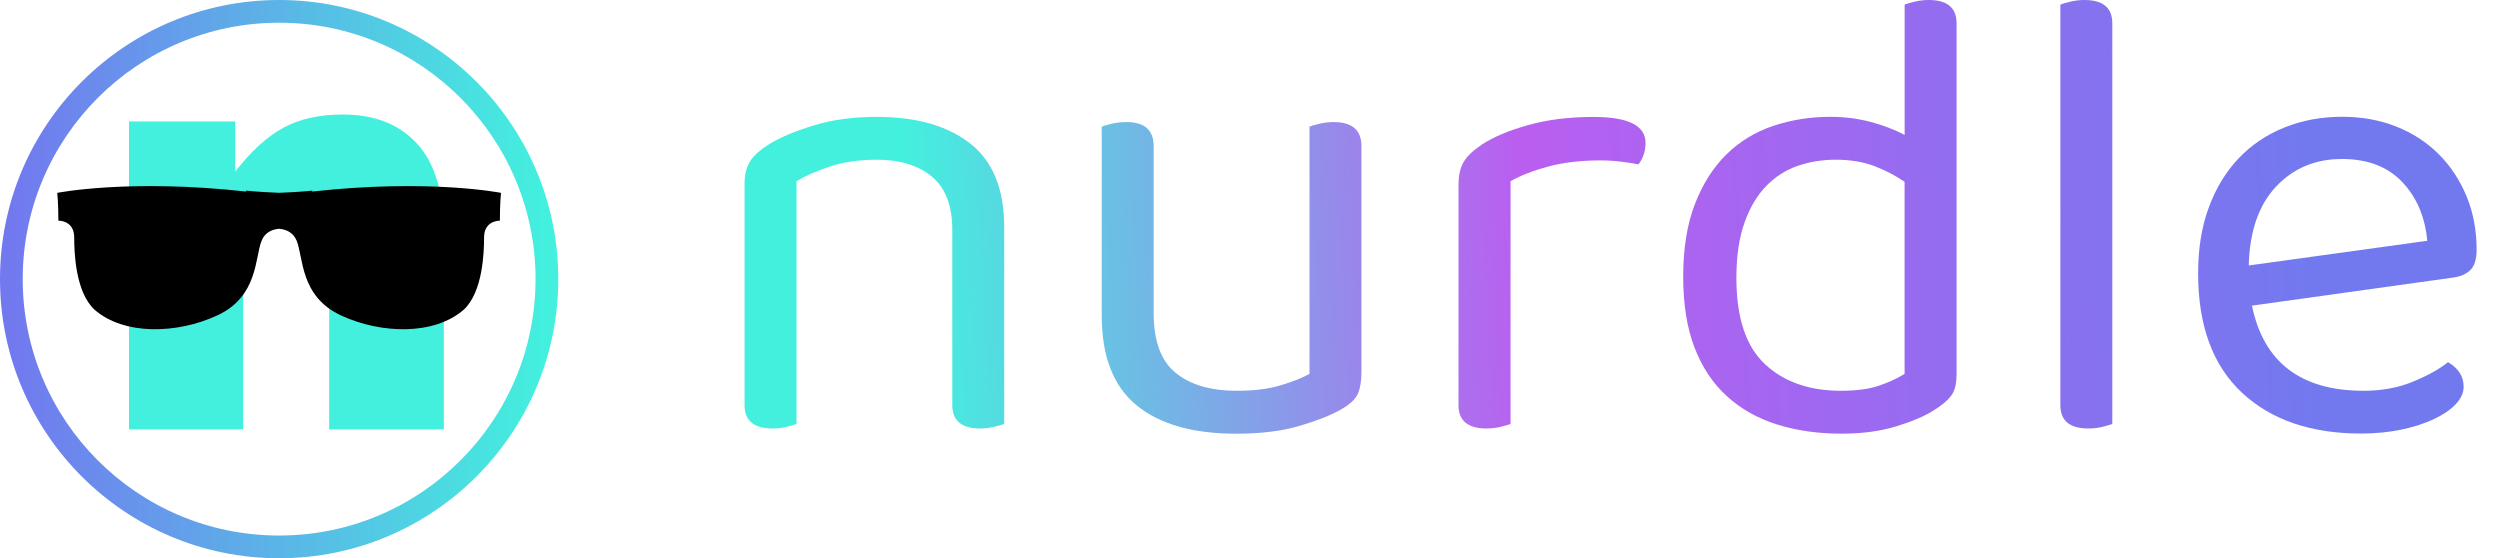
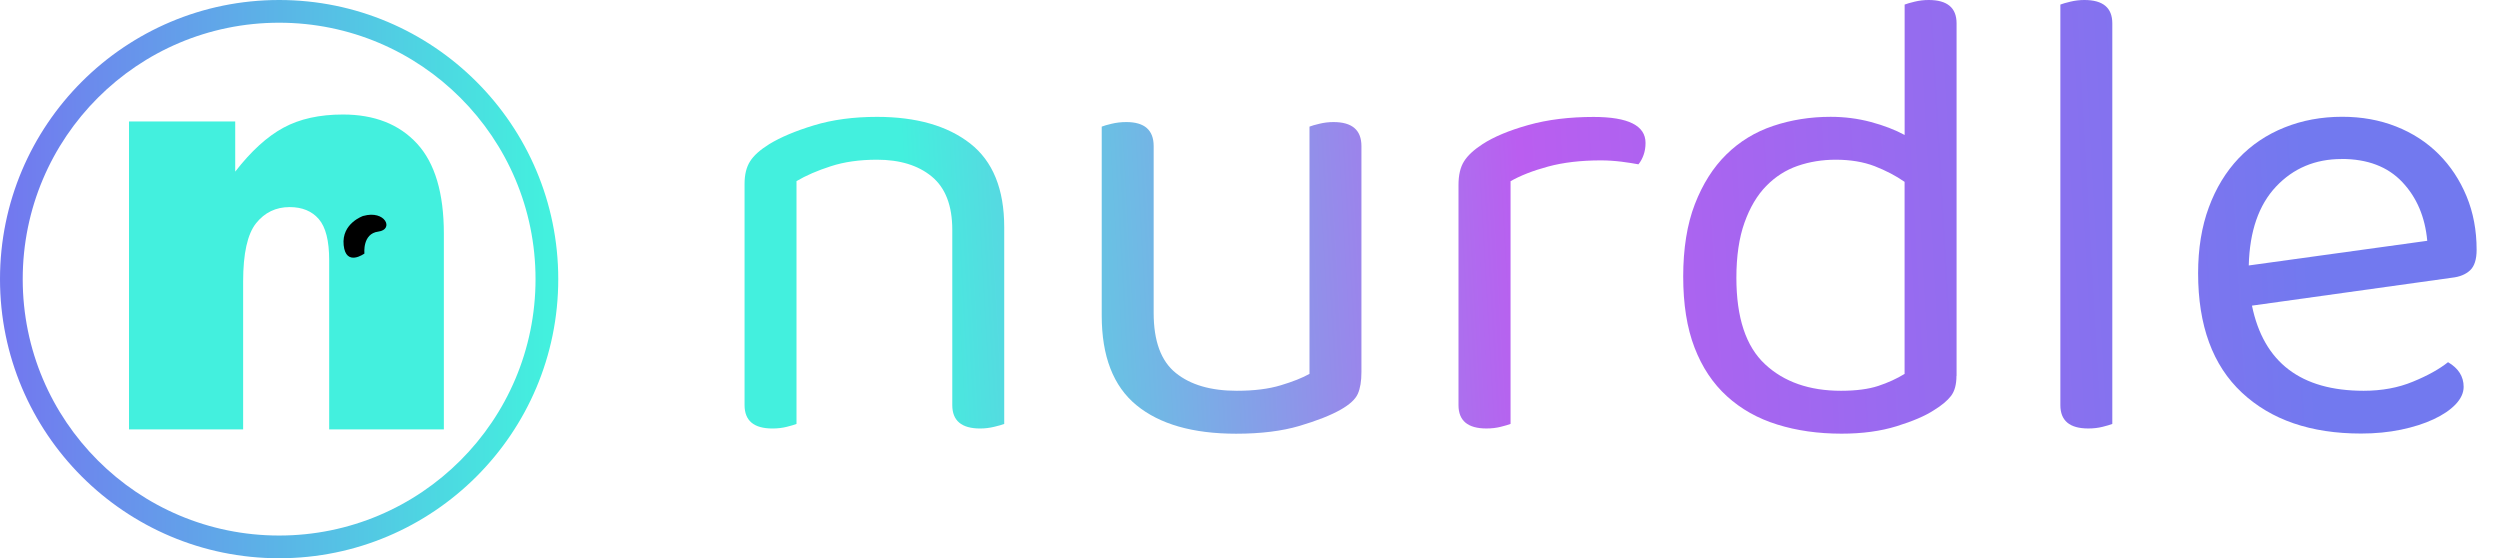
<svg xmlns="http://www.w3.org/2000/svg" width="103" height="23" viewBox="0 0 103 23" fill="none">
  <path d="M5.312 5.004H9.691V7.071C10.346 6.226 11.008 5.624 11.679 5.261C12.35 4.897 13.165 4.718 14.128 4.718C15.429 4.718 16.449 5.119 17.184 5.919C17.919 6.719 18.287 7.956 18.287 9.629V17.692H13.562V10.717C13.562 9.921 13.42 9.357 13.135 9.027C12.85 8.697 12.45 8.532 11.934 8.532C11.364 8.532 10.903 8.756 10.549 9.199C10.195 9.645 10.017 10.445 10.017 11.599V17.692H5.315V5.004H5.312Z" fill="#43F0DE" />
-   <path d="M12.852 7.893L12.873 7.855C12.873 7.855 12.207 7.922 11.5 7.943C10.796 7.919 10.127 7.855 10.127 7.855L10.149 7.893C5.309 7.356 2.359 7.946 2.359 7.946C2.359 7.946 2.405 8.359 2.405 9.092C2.592 9.092 3.057 9.183 3.057 9.78C3.057 10.377 3.103 12.027 3.895 12.76C5.103 13.815 7.289 13.77 8.965 12.989C10.638 12.208 10.5 10.603 10.779 9.916C10.924 9.555 11.236 9.448 11.5 9.426C11.764 9.448 12.074 9.558 12.222 9.916C12.501 10.603 12.362 12.208 14.036 12.989C15.709 13.77 17.895 13.815 19.106 12.76C19.898 12.027 19.944 10.374 19.944 9.78C19.944 9.185 20.409 9.092 20.595 9.092C20.595 8.359 20.641 7.946 20.641 7.946C20.641 7.946 17.695 7.356 12.852 7.893Z" fill="black" />
-   <path d="M5.531 8.894C5.531 8.894 4.628 9.195 4.722 10.1C4.816 11.005 5.578 10.445 5.578 10.445C5.578 10.445 5.484 9.627 6.147 9.542C6.813 9.457 6.432 8.639 5.529 8.897L5.531 8.894Z" fill="black" />
  <path d="M14.969 8.894C14.969 8.894 14.065 9.195 14.159 10.1C14.253 11.005 15.015 10.445 15.015 10.445C15.015 10.445 14.921 9.627 15.585 9.542C16.25 9.457 15.869 8.639 14.966 8.897L14.969 8.894Z" fill="black" />
  <path d="M38.391 7.275C37.831 6.812 37.077 6.58 36.132 6.58C35.418 6.58 34.785 6.669 34.233 6.848C33.679 7.026 33.208 7.23 32.816 7.462V17.466C32.727 17.501 32.593 17.541 32.415 17.585C32.236 17.63 32.039 17.654 31.826 17.654C31.058 17.654 30.676 17.332 30.676 16.691V7.57C30.676 7.195 30.751 6.887 30.903 6.648C31.054 6.406 31.319 6.172 31.692 5.939C32.157 5.655 32.771 5.395 33.536 5.163C34.304 4.93 35.167 4.815 36.132 4.815C37.753 4.815 39.034 5.181 39.971 5.911C40.907 6.643 41.374 7.793 41.374 9.361V17.466C41.285 17.501 41.146 17.541 40.958 17.585C40.771 17.63 40.578 17.654 40.383 17.654C39.616 17.654 39.234 17.332 39.234 16.691V9.469C39.234 8.471 38.952 7.739 38.391 7.275Z" fill="url(#paint0_linear_1126_1280)" />
  <path d="M45.391 5.217C45.48 5.181 45.618 5.141 45.806 5.097C45.994 5.052 46.193 5.029 46.407 5.029C47.155 5.029 47.531 5.36 47.531 6.019V12.892C47.531 14.051 47.833 14.875 48.441 15.365C49.047 15.856 49.884 16.1 50.954 16.1C51.668 16.1 52.273 16.025 52.773 15.872C53.273 15.722 53.665 15.565 53.951 15.403V5.217C54.04 5.181 54.178 5.141 54.366 5.097C54.554 5.052 54.744 5.029 54.941 5.029C55.709 5.029 56.091 5.36 56.091 6.019V15.328C56.091 15.703 56.042 16.001 55.943 16.224C55.845 16.447 55.61 16.665 55.234 16.879C54.824 17.111 54.258 17.334 53.536 17.548C52.813 17.761 51.945 17.869 50.928 17.869C49.145 17.869 47.777 17.477 46.822 16.694C45.867 15.91 45.391 14.678 45.391 13.002V5.217Z" fill="url(#paint1_linear_1126_1280)" />
  <path d="M62.23 17.466C62.141 17.501 62.007 17.541 61.829 17.585C61.65 17.63 61.453 17.653 61.24 17.653C60.472 17.653 60.09 17.332 60.09 16.691V7.624C60.09 7.213 60.165 6.89 60.318 6.648C60.468 6.406 60.723 6.172 61.08 5.939C61.545 5.637 62.171 5.374 62.967 5.151C63.76 4.928 64.656 4.818 65.656 4.818C67.083 4.818 67.796 5.174 67.796 5.888C67.796 6.066 67.77 6.23 67.716 6.383C67.662 6.535 67.592 6.664 67.503 6.77C67.324 6.735 67.092 6.7 66.808 6.662C66.522 6.627 66.238 6.608 65.952 6.608C65.13 6.608 64.41 6.693 63.786 6.861C63.161 7.03 62.645 7.232 62.235 7.465V17.468L62.23 17.466Z" fill="url(#paint2_linear_1126_1280)" />
  <path d="M80.606 15.487C80.606 15.844 80.531 16.121 80.379 16.316C80.226 16.513 79.992 16.708 79.67 16.905C79.314 17.137 78.804 17.355 78.145 17.559C77.486 17.764 76.728 17.867 75.871 17.867C74.909 17.867 74.027 17.742 73.224 17.491C72.422 17.243 71.729 16.853 71.152 16.327C70.573 15.802 70.127 15.133 69.815 14.321C69.502 13.509 69.348 12.533 69.348 11.393C69.348 10.252 69.507 9.238 69.829 8.41C70.15 7.582 70.582 6.899 71.126 6.364C71.671 5.829 72.311 5.437 73.053 5.188C73.792 4.94 74.581 4.813 75.421 4.813C75.991 4.813 76.545 4.883 77.08 5.026C77.615 5.169 78.077 5.348 78.471 5.561V0.188C78.56 0.153 78.699 0.113 78.886 0.068C79.074 0.023 79.264 0 79.461 0C80.229 0 80.611 0.321 80.611 0.962V15.485L80.606 15.487ZM78.466 7.49C78.11 7.242 77.699 7.028 77.237 6.847C76.772 6.669 76.237 6.58 75.632 6.58C75.078 6.58 74.557 6.664 74.067 6.833C73.576 7.002 73.144 7.279 72.769 7.662C72.394 8.044 72.096 8.549 71.873 9.173C71.65 9.797 71.539 10.555 71.539 11.447C71.539 13.087 71.931 14.272 72.717 15.004C73.501 15.736 74.545 16.1 75.848 16.1C76.472 16.1 76.983 16.032 77.385 15.9C77.786 15.767 78.147 15.602 78.469 15.405V7.488L78.466 7.49Z" fill="url(#paint3_linear_1126_1280)" />
  <path d="M86.626 17.585C86.447 17.63 86.25 17.653 86.037 17.653C85.269 17.653 84.887 17.332 84.887 16.691V0.188C84.976 0.153 85.114 0.113 85.302 0.068C85.49 0.023 85.68 0 85.877 0C86.644 0 87.027 0.321 87.027 0.962V17.465C86.938 17.501 86.804 17.541 86.626 17.585Z" fill="url(#paint4_linear_1126_1280)" />
  <path d="M92.782 12.597C93.263 14.934 94.798 16.1 97.382 16.1C98.13 16.1 98.808 15.976 99.414 15.724C100.019 15.476 100.5 15.208 100.859 14.922C101.286 15.171 101.502 15.511 101.502 15.938C101.502 16.187 101.39 16.428 101.169 16.661C100.946 16.893 100.643 17.097 100.259 17.276C99.876 17.454 99.43 17.597 98.921 17.703C98.412 17.808 97.865 17.862 97.276 17.862C95.206 17.862 93.571 17.301 92.367 16.177C91.163 15.053 90.562 13.413 90.562 11.257C90.562 10.241 90.71 9.335 91.004 8.542C91.297 7.748 91.708 7.075 92.233 6.521C92.759 5.97 93.388 5.545 94.12 5.252C94.85 4.958 95.645 4.811 96.499 4.811C97.302 4.811 98.041 4.944 98.719 5.212C99.397 5.479 99.982 5.859 100.472 6.348C100.962 6.838 101.345 7.418 101.622 8.086C101.899 8.755 102.037 9.49 102.037 10.292C102.037 10.684 101.948 10.966 101.77 11.135C101.591 11.303 101.343 11.407 101.021 11.442L92.782 12.592V12.597ZM96.474 6.552C95.385 6.552 94.486 6.932 93.773 7.687C93.059 8.445 92.684 9.53 92.649 10.937L100.003 9.921C99.914 8.941 99.571 8.133 98.973 7.5C98.374 6.866 97.541 6.549 96.471 6.549L96.474 6.552Z" fill="url(#paint5_linear_1126_1280)" />
  <path fill-rule="evenodd" clip-rule="evenodd" d="M11.5 0.936C5.666 0.936 0.936 5.666 0.936 11.5C0.936 17.334 5.666 22.064 11.5 22.064C17.334 22.064 22.064 17.334 22.064 11.5C22.064 5.666 17.334 0.936 11.5 0.936ZM0 11.5C0 5.149 5.149 0 11.5 0C17.851 0 23 5.149 23 11.5C23 17.851 17.851 23 11.5 23C5.149 23 0 17.851 0 11.5Z" fill="url(#paint6_linear_1126_1280)" />
  <defs>
    <linearGradient id="paint0_linear_1126_1280" x1="37.427" y1="11.273" x2="95.007" y2="7.997" gradientUnits="userSpaceOnUse">
      <stop stop-color="#43F0DE" />
      <stop offset="0.44" stop-color="#BA5EF0" />
      <stop offset="1" stop-color="#7279EF" />
    </linearGradient>
    <linearGradient id="paint1_linear_1126_1280" x1="37.478" y1="12.092" x2="95.058" y2="8.816" gradientUnits="userSpaceOnUse">
      <stop stop-color="#43F0DE" />
      <stop offset="0.44" stop-color="#BA5EF0" />
      <stop offset="1" stop-color="#7279EF" />
    </linearGradient>
    <linearGradient id="paint2_linear_1126_1280" x1="37.502" y1="12.702" x2="95.084" y2="9.426" gradientUnits="userSpaceOnUse">
      <stop stop-color="#43F0DE" />
      <stop offset="0.44" stop-color="#BA5EF0" />
      <stop offset="1" stop-color="#7279EF" />
    </linearGradient>
    <linearGradient id="paint3_linear_1126_1280" x1="37.42" y1="11.231" x2="95" y2="7.953" gradientUnits="userSpaceOnUse">
      <stop stop-color="#43F0DE" />
      <stop offset="0.44" stop-color="#BA5EF0" />
      <stop offset="1" stop-color="#7279EF" />
    </linearGradient>
    <linearGradient id="paint4_linear_1126_1280" x1="37.441" y1="11.587" x2="95.024" y2="8.312" gradientUnits="userSpaceOnUse">
      <stop stop-color="#43F0DE" />
      <stop offset="0.44" stop-color="#BA5EF0" />
      <stop offset="1" stop-color="#7279EF" />
    </linearGradient>
    <linearGradient id="paint5_linear_1126_1280" x1="37.624" y1="14.715" x2="95.206" y2="11.437" gradientUnits="userSpaceOnUse">
      <stop stop-color="#43F0DE" />
      <stop offset="0.44" stop-color="#BA5EF0" />
      <stop offset="1" stop-color="#7279EF" />
    </linearGradient>
    <linearGradient id="paint6_linear_1126_1280" x1="0.468" y1="11.467" x2="22.466" y2="11.467" gradientUnits="userSpaceOnUse">
      <stop stop-color="#7279EF" />
      <stop offset="1" stop-color="#43F0DE" />
    </linearGradient>
  </defs>
</svg>